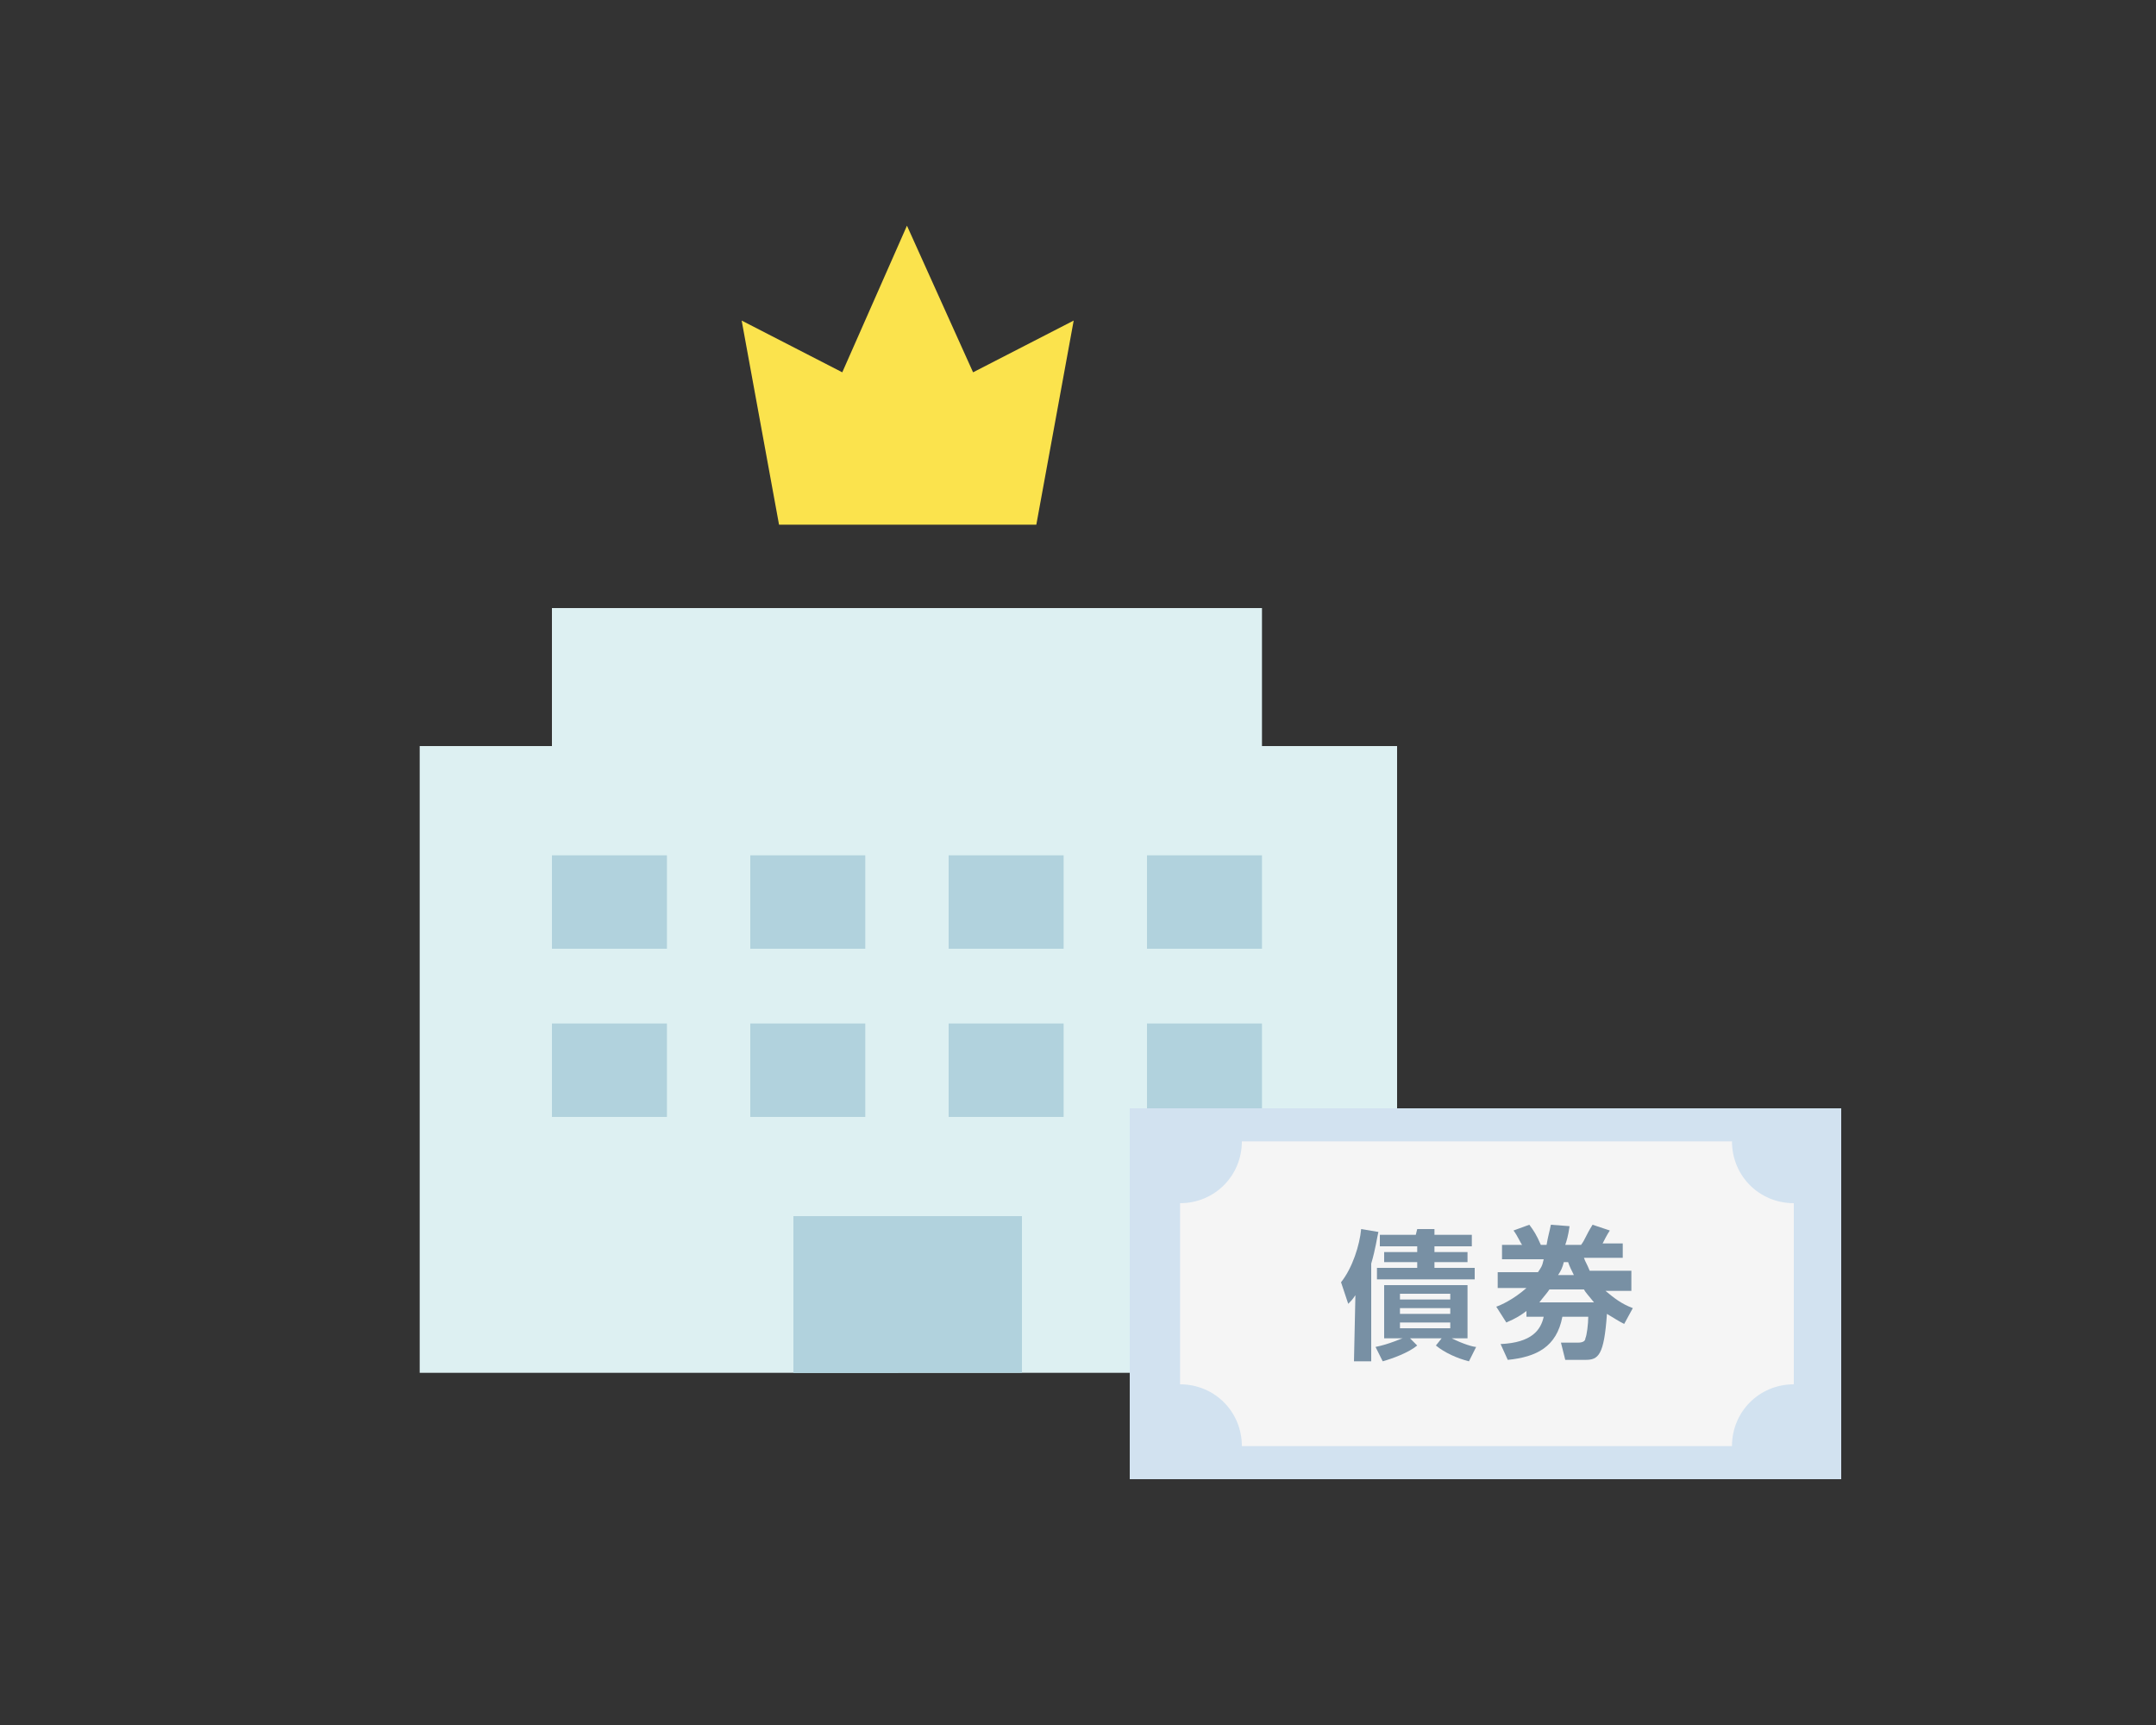
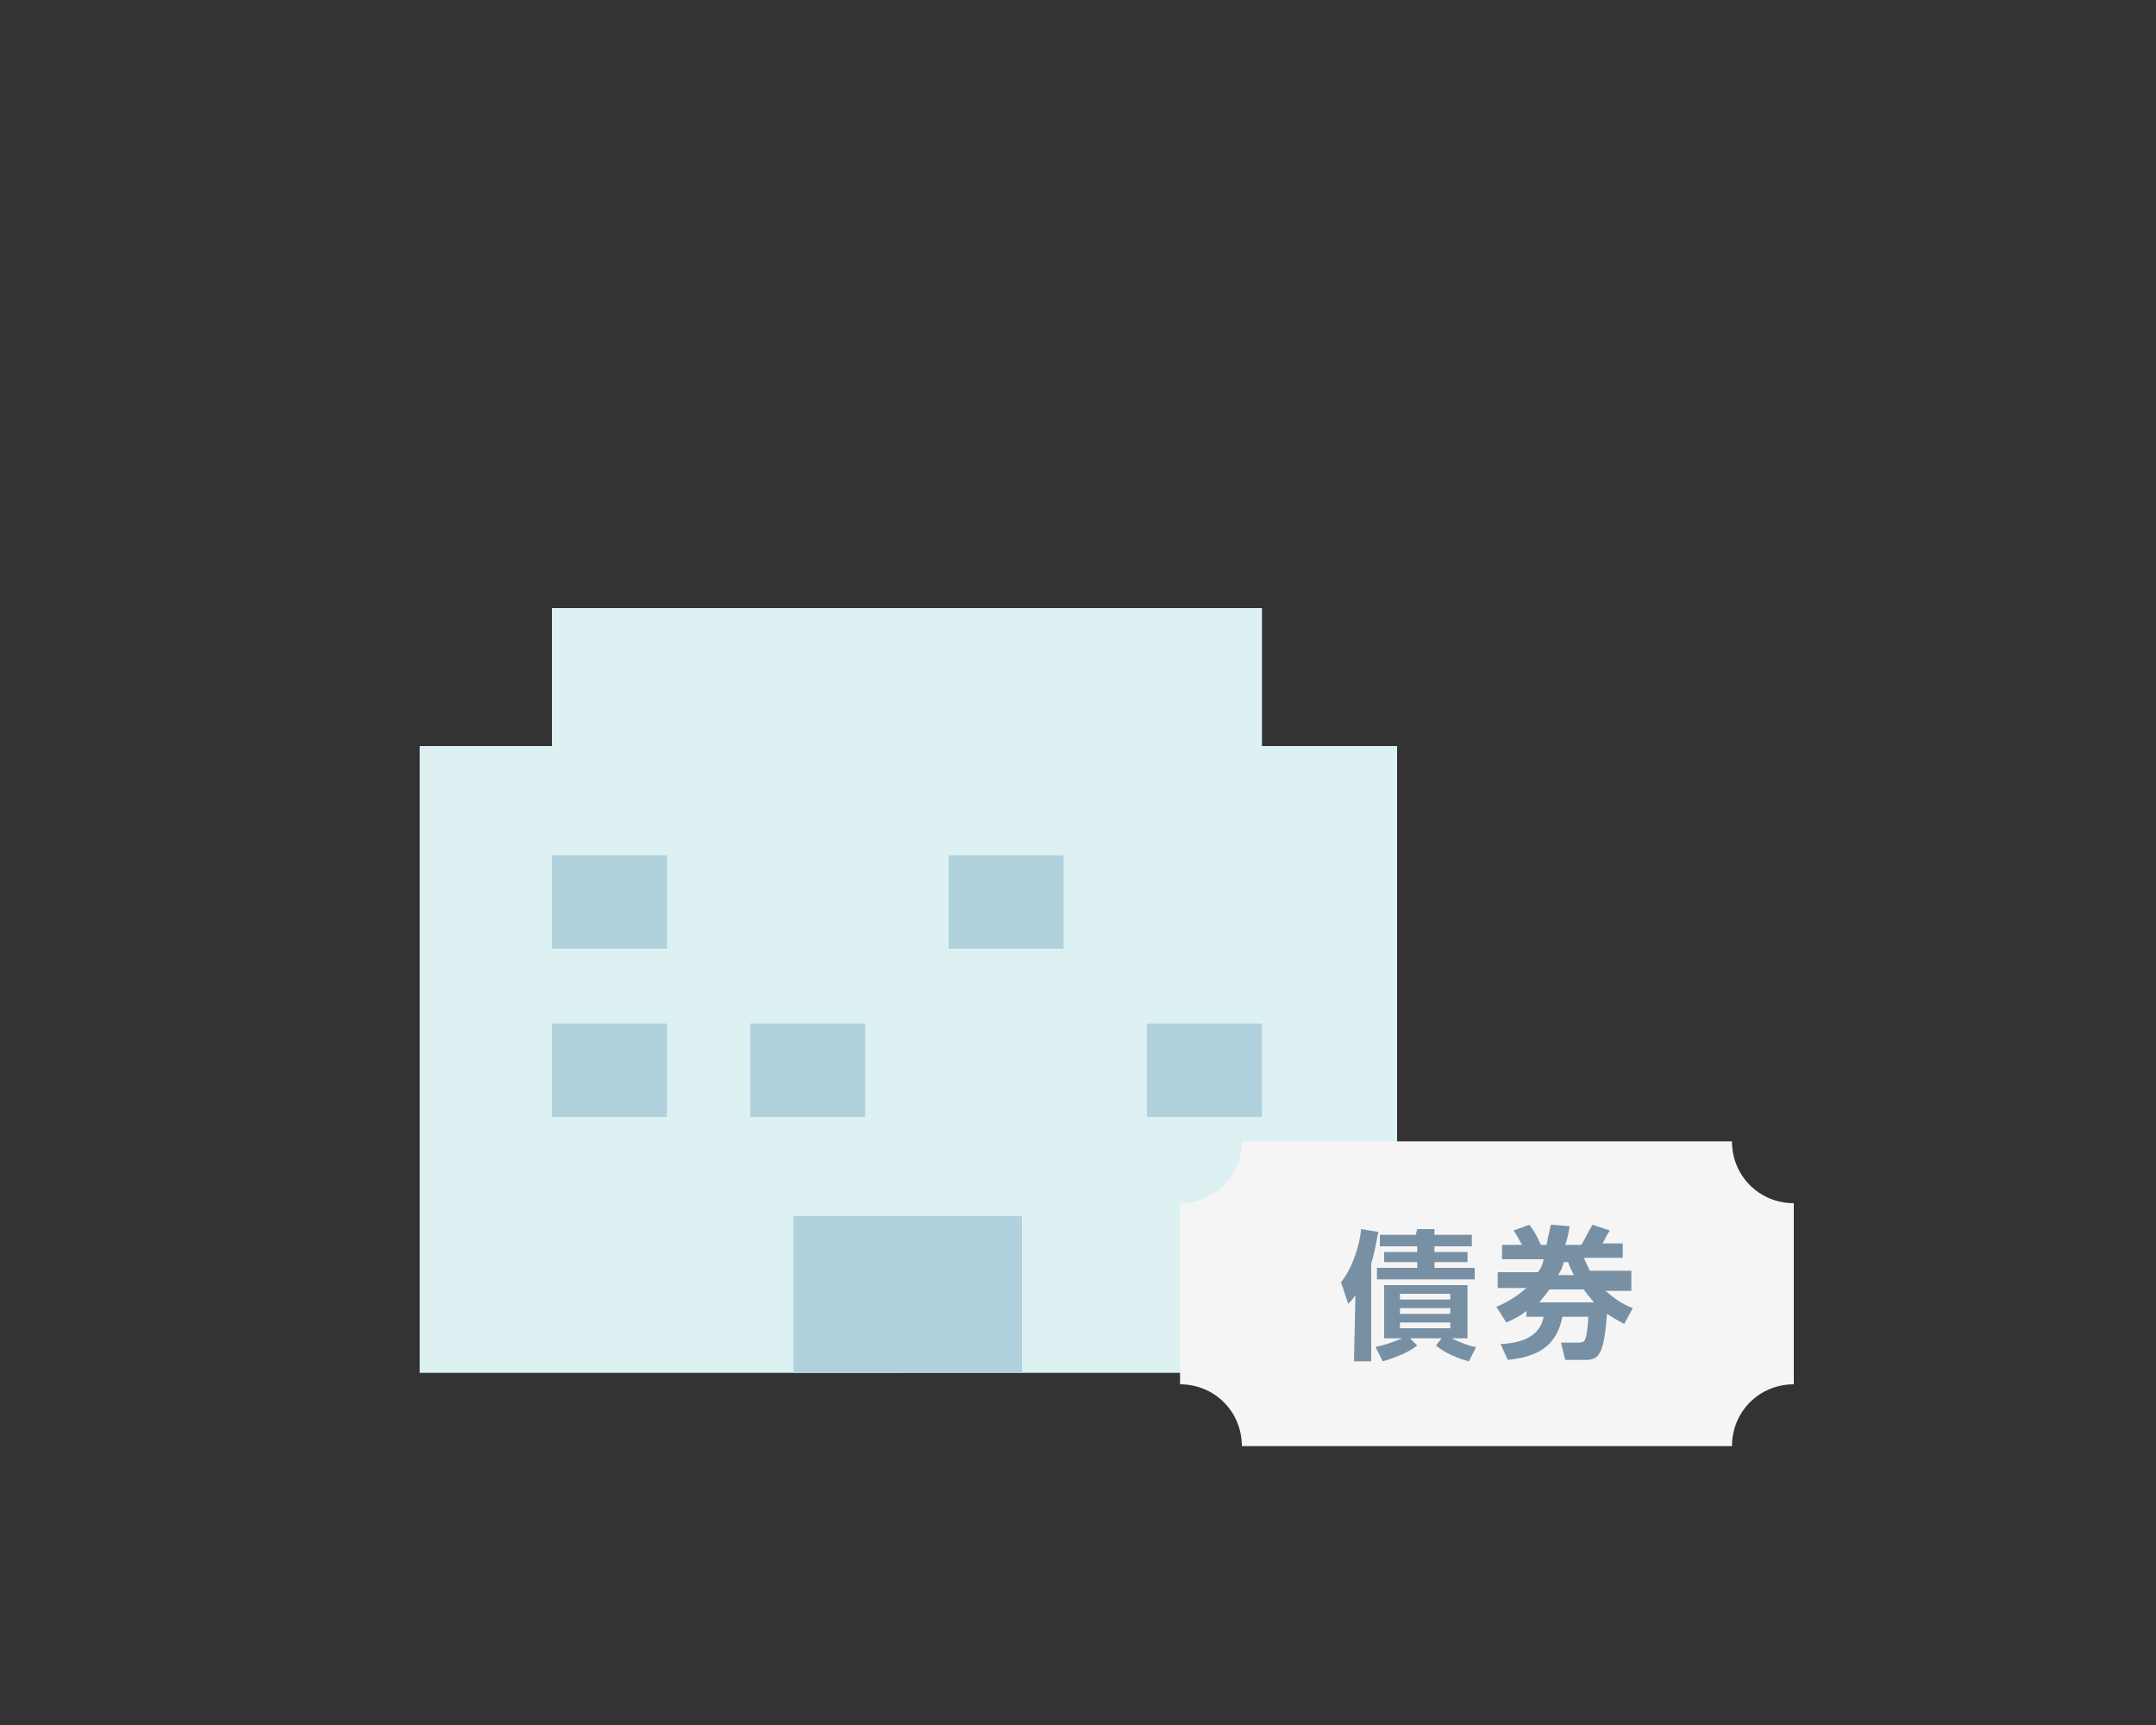
<svg xmlns="http://www.w3.org/2000/svg" version="1.1" id="レイヤー_1" x="0px" y="0px" width="150px" height="120px" viewBox="0 0 150 120" style="enable-background:new 0 0 150 120;" xml:space="preserve">
  <rect x="0" y="0" width="150" height="120" fill="#333333" stroke="none" />
  <style type="text/css">
	.st0{fill:#DDF0F2;}
	.st1{fill:#B1D2DD;}
	.st2{fill:#FBE34D;}
	.st3{fill:#D2E2F0;}
	.st4{fill:#F5F5F5;}
	.st5{fill:#7890A4;}
	.st6{fill:none;}
</style>
  <g id="txt">
</g>
  <g id="design">
    <g>
      <rect x="29.2" y="51.9" class="st0" width="68" height="43.6" />
      <rect x="38.4" y="42.3" class="st0" width="49.4" height="12.3" />
      <rect x="38.4" y="59.5" class="st1" width="8" height="6.5" />
-       <rect x="52.2" y="59.5" class="st1" width="8" height="6.5" />
      <rect x="66" y="59.5" class="st1" width="8" height="6.5" />
-       <rect x="79.8" y="59.5" class="st1" width="8" height="6.5" />
      <rect x="38.4" y="71.2" class="st1" width="8" height="6.5" />
      <rect x="52.2" y="71.2" class="st1" width="8" height="6.5" />
-       <rect x="66" y="71.2" class="st1" width="8" height="6.5" />
      <rect x="79.8" y="71.2" class="st1" width="8" height="6.5" />
      <rect x="55.2" y="84.6" class="st1" width="7.3" height="10.9" />
      <rect x="55.2" y="84.6" class="st1" width="15.9" height="10.9" />
    </g>
    <g>
-       <polygon class="st2" points="67.7,25.9 63.1,15.7 58.6,25.9 51.6,22.3 54.2,36.5 72.1,36.5 74.7,22.3   " />
-     </g>
+       </g>
    <g>
      <g>
-         <rect x="78.6" y="77.1" class="st3" width="49.5" height="25.8" />
        <path class="st4" d="M120.5,79.4L120.5,79.4H86.4l0,0c0,2.4-1.9,4.3-4.3,4.3v12.6c2.4,0,4.3,1.9,4.3,4.3h34.1     c0-2.4,1.9-4.3,4.3-4.3V83.7C122.4,83.7,120.5,81.8,120.5,79.4z" />
      </g>
      <g>
        <path class="st5" d="M94.3,90.1c-0.2,0.3-0.3,0.4-0.5,0.6l-0.5-1.5c0.8-1,1.3-2.6,1.4-3.7l1.2,0.2c-0.1,0.4-0.2,1.2-0.5,2.2v6.8     h-1.2L94.3,90.1L94.3,90.1z M95.7,93.7c1-0.2,1.8-0.6,1.9-0.6h-1.3v-3.7h5.8v3.7H101c0.8,0.4,1.5,0.6,1.7,0.6l-0.5,1     c-0.8-0.2-1.7-0.6-2.3-1.1l0.4-0.5h-2.2l0.5,0.5c-0.6,0.5-1.7,0.9-2.4,1.1L95.7,93.7z M98.6,85.5h1.2v0.4h2.6v0.8h-2.6v0.4h2.3     v0.7h-2.3v0.4h2.8V89h-6.8v-0.8h2.8v-0.4h-2.3v-0.7h2.3v-0.4H96v-0.8h2.5L98.6,85.5L98.6,85.5z M97.4,90v0.4h3.5V90H97.4z      M97.4,91v0.4h3.5V91H97.4z M97.4,92v0.4h3.5V92H97.4z" />
-         <path class="st5" d="M113.5,88.7v1.1h-1.8c0.6,0.5,1.1,0.9,1.9,1.2l-0.6,1.1c-0.4-0.2-0.7-0.4-1.2-0.7c-0.2,2.9-0.6,3.2-1.5,3.2     h-1.4l-0.3-1.2h1.2c0.3,0,0.5-0.1,0.5-0.3c0.1-0.2,0.2-1,0.2-1.5h-1.8c-0.4,2.1-1.8,2.8-3.8,3l-0.5-1.1c2.2-0.1,2.8-1,3-1.9h-1.2     v-0.4c-0.4,0.3-0.7,0.5-1.4,0.8l-0.7-1.1c0.3-0.1,1.2-0.5,2.1-1.3h-2v-1.1h2.8c0.2-0.3,0.3-0.4,0.4-0.9h-2.9v-1h1.4     c-0.1-0.1-0.3-0.6-0.6-1l1.1-0.4c0.3,0.4,0.5,0.7,0.8,1.4h0.4c0.1-0.6,0.2-0.9,0.3-1.4l1.3,0.1c-0.1,0.7-0.2,1-0.3,1.3h1.1     c0.3-0.4,0.3-0.6,0.8-1.4l1.2,0.4c-0.2,0.3-0.4,0.7-0.5,0.9h1.4v1h-2.7c0.1,0.3,0.2,0.4,0.4,0.9h2.9V88.7z M110.9,90.6     c-0.4-0.5-0.6-0.7-0.7-0.9h-2.4c-0.2,0.3-0.4,0.5-0.7,0.9H110.9z M109.5,88.7c-0.2-0.4-0.3-0.6-0.4-0.9h-0.3     c-0.1,0.4-0.2,0.6-0.4,0.9H109.5z" />
+         <path class="st5" d="M113.5,88.7v1.1h-1.8c0.6,0.5,1.1,0.9,1.9,1.2l-0.6,1.1c-0.4-0.2-0.7-0.4-1.2-0.7c-0.2,2.9-0.6,3.2-1.5,3.2     h-1.4l-0.3-1.2h1.2c0.3,0,0.5-0.1,0.5-0.3c0.1-0.2,0.2-1,0.2-1.5h-1.8c-0.4,2.1-1.8,2.8-3.8,3l-0.5-1.1c2.2-0.1,2.8-1,3-1.9h-1.2     v-0.4c-0.4,0.3-0.7,0.5-1.4,0.8l-0.7-1.1c0.3-0.1,1.2-0.5,2.1-1.3h-2v-1.1h2.8c0.2-0.3,0.3-0.4,0.4-0.9h-2.9v-1h1.4     c-0.1-0.1-0.3-0.6-0.6-1l1.1-0.4c0.3,0.4,0.5,0.7,0.8,1.4h0.4c0.1-0.6,0.2-0.9,0.3-1.4l1.3,0.1c-0.1,0.7-0.2,1-0.3,1.3h1.1     c0.3-0.4,0.3-0.6,0.8-1.4l1.2,0.4c-0.2,0.3-0.4,0.7-0.5,0.9h1.4v1h-2.7c0.1,0.3,0.2,0.4,0.4,0.9h2.9V88.7z M110.9,90.6     c-0.4-0.5-0.6-0.7-0.7-0.9h-2.4c-0.2,0.3-0.4,0.5-0.7,0.9H110.9z M109.5,88.7c-0.2-0.4-0.3-0.6-0.4-0.9h-0.3     c-0.1,0.4-0.2,0.6-0.4,0.9z" />
      </g>
    </g>
  </g>
  <g id="box_x5F_150_x5F_120">
    <rect class="st6" width="150" height="120" />
  </g>
</svg>